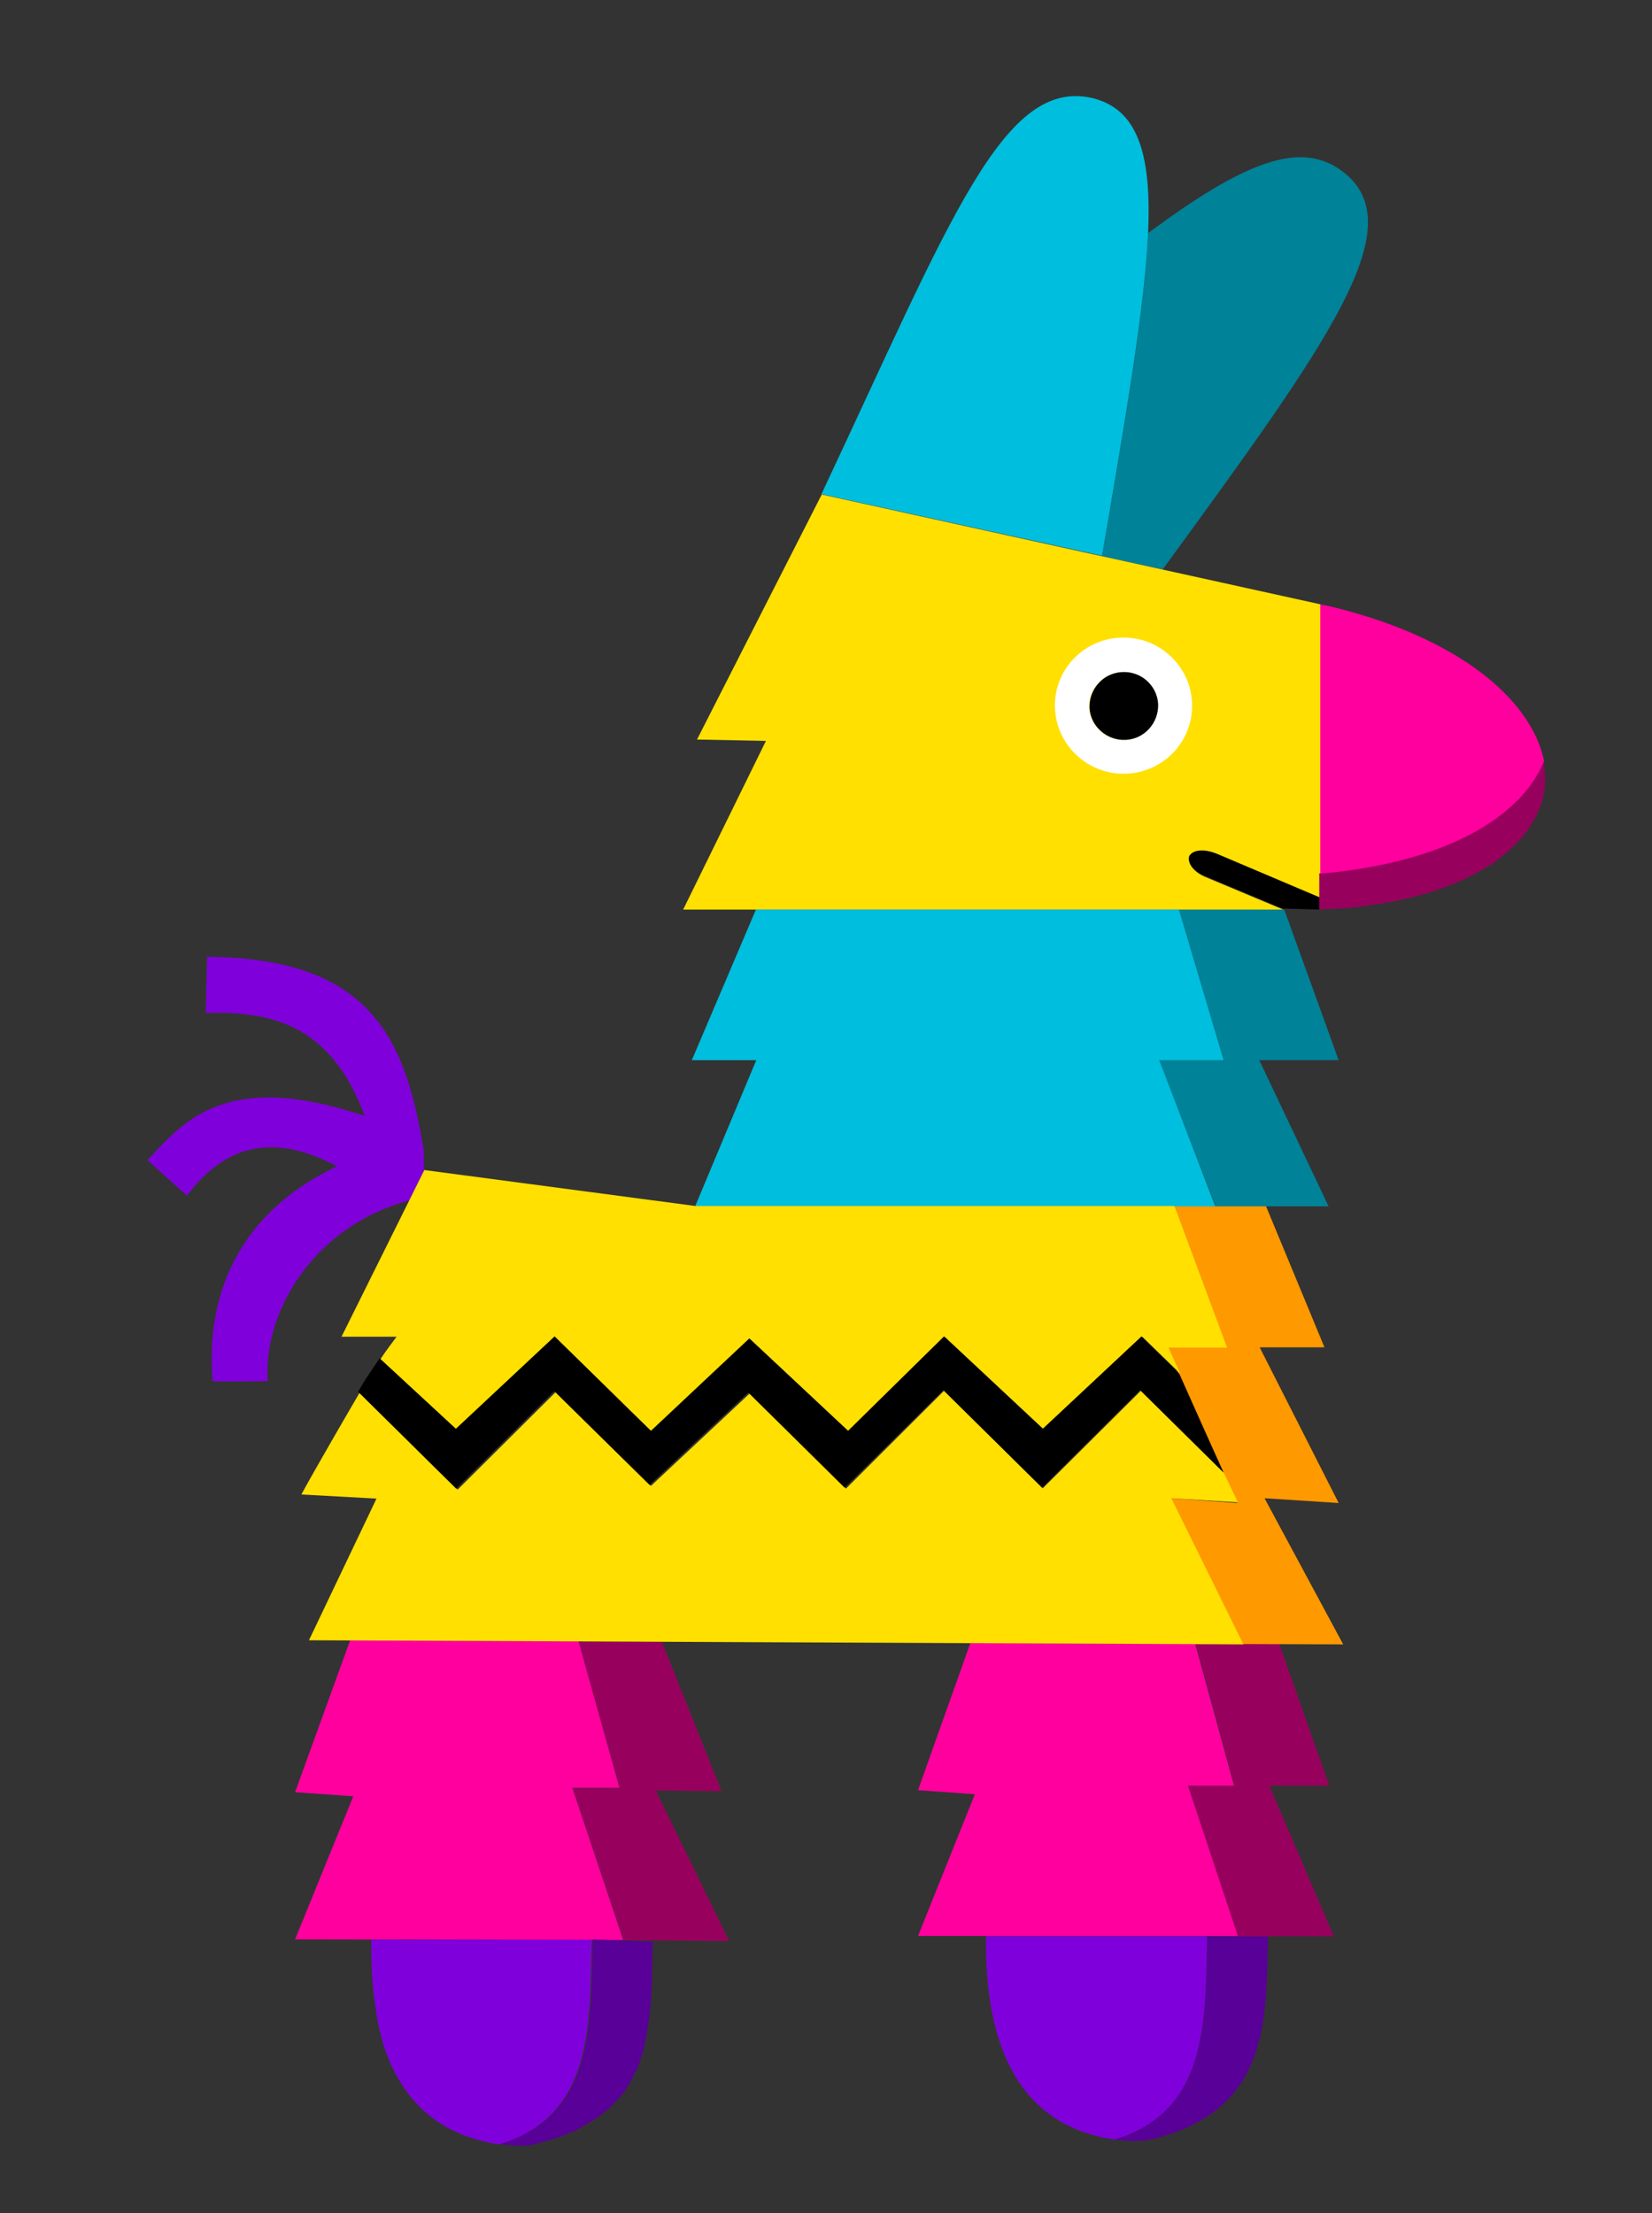
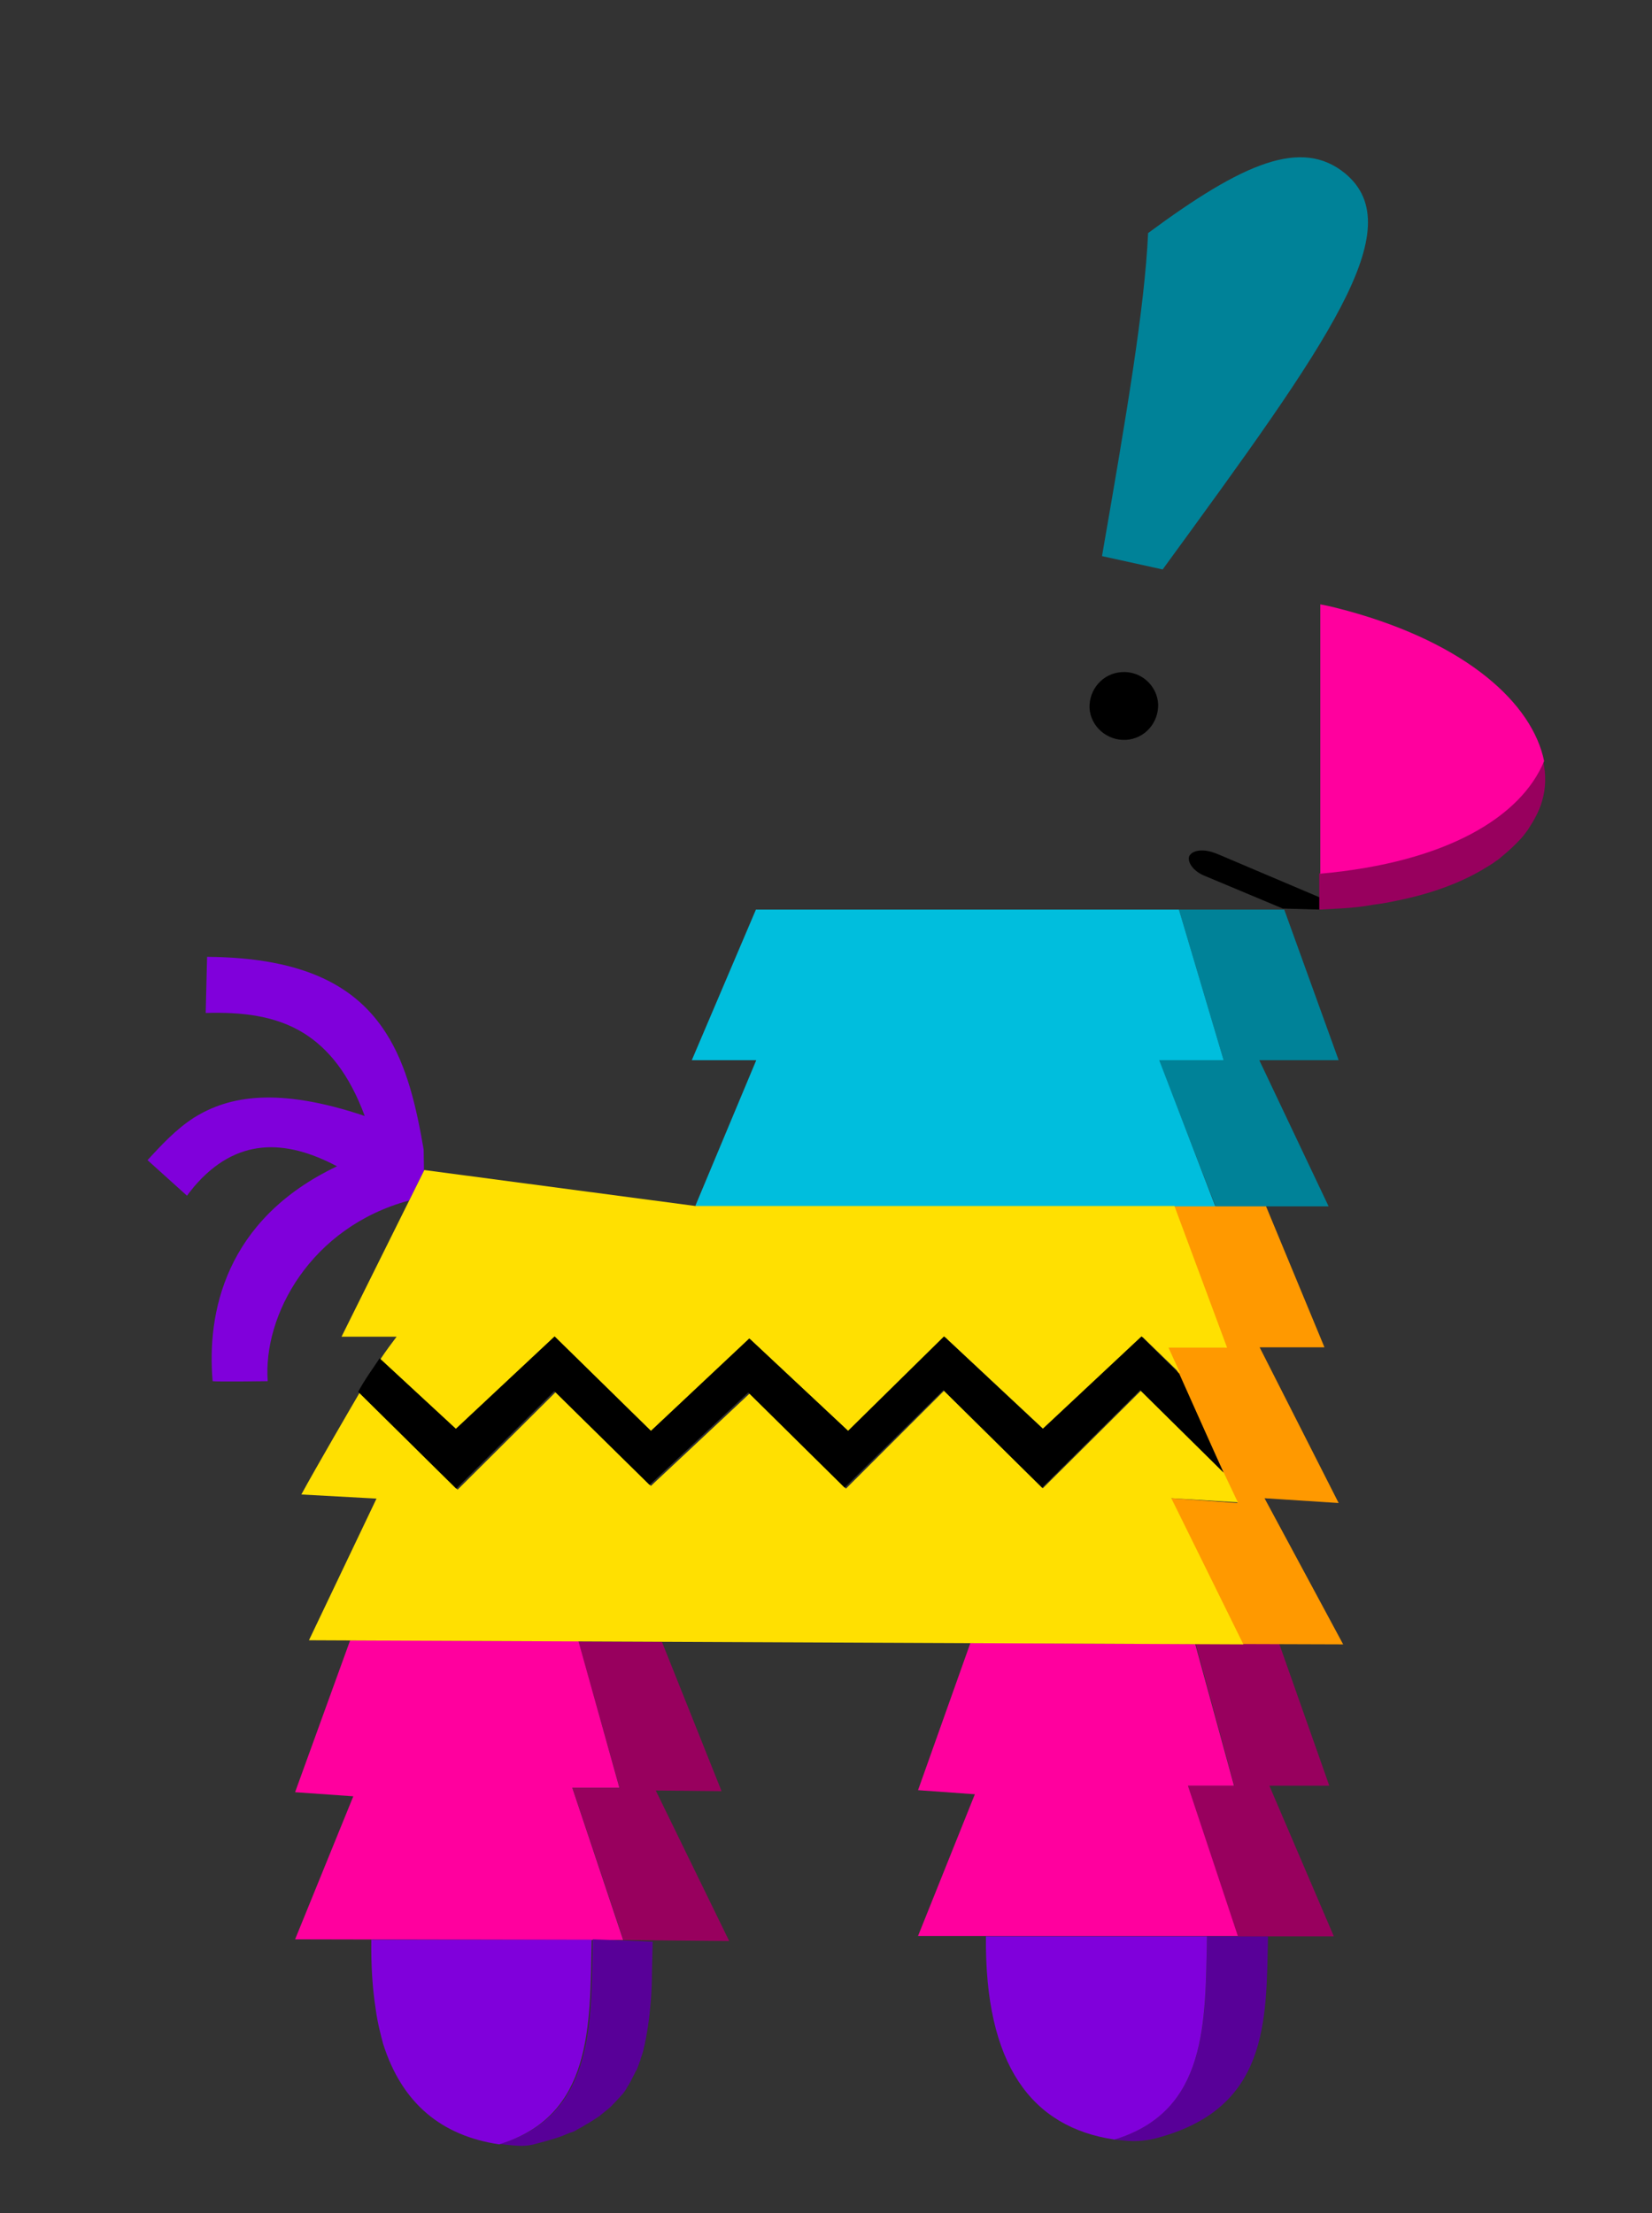
<svg xmlns="http://www.w3.org/2000/svg" width="56" height="75" viewBox="0 0 56 75" fill="none">
  <rect x="0" y="0" width="56" height="75" fill="#333333" stroke="none" />
  <path d="M14.361 38.955C14.114 37.517 13.797 36.114 13.08 35.001C12.105 33.481 10.402 32.449 7.02 32.426L6.973 34.328C8.171 34.293 9.322 34.409 10.297 35.012C11.131 35.534 11.835 36.392 12.364 37.819C9.428 36.833 7.76 37.135 6.574 37.877C5.963 38.271 5.482 38.793 5 39.315L6.339 40.521C6.421 40.405 6.503 40.312 6.574 40.219C8.007 38.538 9.674 38.596 11.424 39.524C7.619 41.333 7.008 44.511 7.208 46.807C7.384 46.83 9.075 46.807 9.075 46.807C8.911 44.58 10.52 41.588 13.867 40.683L14.372 39.674L14.361 38.955Z" fill="#8000DB" />
  <path d="M39.412 19.298C45.049 11.574 47.833 7.735 45.601 5.88C44.121 4.662 42.136 5.52 38.919 7.898C38.801 10.438 38.19 14.044 37.356 18.846L39.412 19.298Z" fill="#008298" />
  <path d="M42.982 65.618H40.915C40.868 68.54 40.939 71.544 37.779 72.507C37.885 72.518 37.991 72.53 38.12 72.541C38.461 72.576 38.789 72.553 39.106 72.483C43.017 71.498 42.923 68.517 42.982 65.618Z" fill="#580098" />
  <path d="M45.214 65.618L43.029 60.515H45.061L43.358 55.69H40.528L41.843 60.515H40.27L41.949 65.618H42.959H45.214Z" fill="#98005E" />
  <path d="M37.779 72.507C40.938 71.544 40.856 68.552 40.915 65.618H33.422C33.375 69.967 34.961 72.089 37.779 72.507Z" fill="#8000DB" />
  <path d="M40.269 60.515H41.831L40.516 55.714L32.894 55.679L31.12 60.666L33.046 60.805L31.12 65.606H41.96L40.269 60.515Z" fill="#FF009E" />
  <path d="M24.46 60.7L22.44 55.644L19.61 55.632L21.007 60.596H19.41L21.137 65.745L24.719 65.78L22.229 60.677L24.46 60.7Z" fill="#98005E" />
-   <path d="M19.399 60.584H20.996L19.61 55.621L11.87 55.586L10.003 60.735L11.976 60.874L10.003 65.722L21.125 65.745L19.399 60.584Z" fill="#FF009E" />
-   <path d="M37.051 3.328C34.01 2.609 32.248 7.387 27.844 16.747L37.357 18.834C38.179 14.044 38.801 10.426 38.919 7.886C39.036 5.184 38.555 3.711 37.051 3.328Z" fill="#00BEDD" />
+   <path d="M19.399 60.584H20.996L19.61 55.621L11.87 55.586L10.003 60.735L11.976 60.874L10.003 65.722L21.125 65.745L19.399 60.584" fill="#FF009E" />
  <path d="M42.865 50.773L45.378 50.935L42.7 45.659H44.897L42.912 40.869H41.209H39.729L41.514 45.659H39.541L41.949 50.935L39.694 50.773L42.101 55.714L45.531 55.725L42.865 50.773Z" fill="#FF9900" />
  <path d="M45.378 35.928L43.534 30.826H39.963L41.478 35.928H39.282L41.208 40.881H45.037L42.688 35.928H45.378Z" fill="#008298" />
-   <path d="M27.855 16.758C27.843 16.758 27.843 16.781 27.855 16.758L23.627 25.062L25.964 25.108L23.157 30.826H43.499L40.868 29.724C40.469 29.561 40.234 29.248 40.328 29.04C40.34 29.016 40.351 29.005 40.363 28.993C40.48 28.819 40.845 28.796 41.209 28.947L41.326 28.993L43.17 29.77L44.767 30.431V20.481L27.855 16.758Z" fill="#FFE001" />
-   <path d="M38.084 26.221C39.364 26.221 40.41 25.201 40.41 23.914C40.41 22.649 39.376 21.606 38.084 21.606C36.804 21.606 35.759 22.626 35.759 23.914C35.77 25.201 36.816 26.221 38.084 26.221ZM38.084 22.777C38.718 22.777 39.247 23.299 39.247 23.925C39.247 24.551 38.718 25.073 38.084 25.073C37.45 25.073 36.922 24.551 36.922 23.925C36.933 23.299 37.45 22.777 38.084 22.777Z" fill="white" />
  <path d="M38.167 25.073C38.801 25.039 39.282 24.494 39.259 23.856C39.224 23.23 38.672 22.731 38.026 22.777C37.392 22.812 36.91 23.357 36.933 23.995C36.969 24.621 37.532 25.108 38.167 25.073Z" fill="black" />
  <path d="M44.755 30.826V30.42L41.314 28.959L41.197 28.912C40.833 28.773 40.492 28.796 40.351 28.959C40.339 28.97 40.328 28.993 40.316 29.005C40.233 29.214 40.457 29.538 40.856 29.689L43.487 30.791H43.534L44.755 30.826Z" fill="black" />
  <path d="M39.295 35.928H41.479L39.964 30.826H25.624L23.451 35.928H25.636L23.569 40.869H23.592V40.881C23.639 40.881 23.698 40.881 23.733 40.881H39.718H41.197L39.295 35.928Z" fill="#00BEDD" />
  <path d="M23.568 40.869L14.384 39.651L11.577 45.299H13.444C13.268 45.531 13.069 45.798 12.893 46.065L15.476 48.453L18.824 45.322L22.089 48.523L25.436 45.392L28.783 48.523L32.048 45.322L32.154 45.427L35.383 48.442L38.731 45.311L40.011 46.551L39.611 45.67H41.596L39.811 40.869H32.13H23.639H23.615" fill="#FFE001" />
  <path d="M39.706 50.773L41.961 50.912L41.491 49.915L38.672 47.132L35.348 50.437L32.001 47.132L28.677 50.448L25.412 47.224L22.065 50.356L18.835 47.178L15.512 50.483L12.188 47.201C11.976 47.561 10.673 49.799 10.215 50.646L12.763 50.785L10.473 55.586L42.148 55.725L39.706 50.773Z" fill="#FFE001" />
  <path d="M39.975 46.552L38.695 45.288L35.348 48.419L32.001 45.288L28.747 48.489L25.4 45.357L22.065 48.489L18.8 45.288L15.453 48.419L12.869 46.03C12.634 46.389 12.364 46.749 12.141 47.166L15.464 50.448L18.788 47.143L22.018 50.321L25.365 47.19L28.63 50.414L31.977 47.108L35.325 50.414L38.648 47.108L41.467 49.892L39.975 46.552Z" fill="black" />
  <path d="M20.092 65.722C20.045 68.668 20.127 71.683 16.956 72.657C17.144 72.681 17.344 72.704 17.543 72.715C17.708 72.727 17.896 72.715 18.048 72.681C18.189 72.646 18.354 72.599 18.483 72.565C18.683 72.507 18.894 72.449 19.07 72.379C19.188 72.333 19.305 72.275 19.434 72.24C19.516 72.205 19.575 72.159 19.646 72.124C19.716 72.089 19.787 72.043 19.845 72.008C19.951 71.95 20.045 71.892 20.151 71.822C20.209 71.788 20.268 71.741 20.327 71.706C20.444 71.602 20.573 71.509 20.691 71.405C20.808 71.289 20.914 71.173 21.031 71.045C21.067 70.999 21.114 70.964 21.149 70.906C21.196 70.848 21.231 70.79 21.266 70.721C21.349 70.605 21.407 70.466 21.478 70.338C21.513 70.28 21.537 70.199 21.583 70.141C21.595 70.106 21.619 70.06 21.63 70.025C21.654 69.978 21.666 69.909 21.689 69.862C21.701 69.839 21.713 69.816 21.713 69.781C21.748 69.665 21.795 69.561 21.818 69.433C21.818 69.41 21.83 69.387 21.83 69.375C21.854 69.294 21.865 69.236 21.877 69.155C21.877 69.143 21.889 69.12 21.889 69.109C21.901 69.027 21.924 68.935 21.936 68.842C21.948 68.796 21.948 68.737 21.959 68.703C21.971 68.656 21.971 68.587 21.983 68.54C22.018 68.285 22.041 68.042 22.065 67.775C22.088 67.45 22.1 67.149 22.1 66.824C22.112 66.476 22.112 66.14 22.124 65.803L20.092 65.722Z" fill="#580098" />
  <path d="M12.587 65.722C12.575 66.569 12.622 67.346 12.728 68.03C12.763 68.308 12.81 68.552 12.869 68.796C12.904 68.958 12.951 69.12 12.986 69.259C13.632 71.3 14.983 72.379 16.921 72.669C20.092 71.695 19.998 68.68 20.056 65.734H12.575L12.587 65.722Z" fill="#8000DB" />
  <path d="M52.308 25.781C51.544 27.683 49.031 29.225 44.721 29.596V30.42V30.826C45.026 30.814 45.284 30.791 45.566 30.779C45.907 30.756 46.212 30.721 46.529 30.663C46.811 30.628 47.081 30.582 47.34 30.524C48.502 30.292 49.465 29.933 50.241 29.48C50.405 29.376 50.581 29.283 50.711 29.179C50.793 29.132 50.851 29.074 50.922 29.016C51.121 28.854 51.321 28.669 51.486 28.494C51.603 28.379 51.685 28.263 51.791 28.123C52.002 27.799 52.178 27.486 52.273 27.149C52.402 26.72 52.413 26.256 52.308 25.781Z" fill="#98005E" />
  <path d="M45.684 20.701C45.378 20.62 45.085 20.539 44.756 20.481V23.067V25.653V29.608C49.054 29.225 51.568 27.671 52.343 25.792C51.944 23.844 49.736 21.814 45.684 20.701Z" fill="#FF009E" />
</svg>